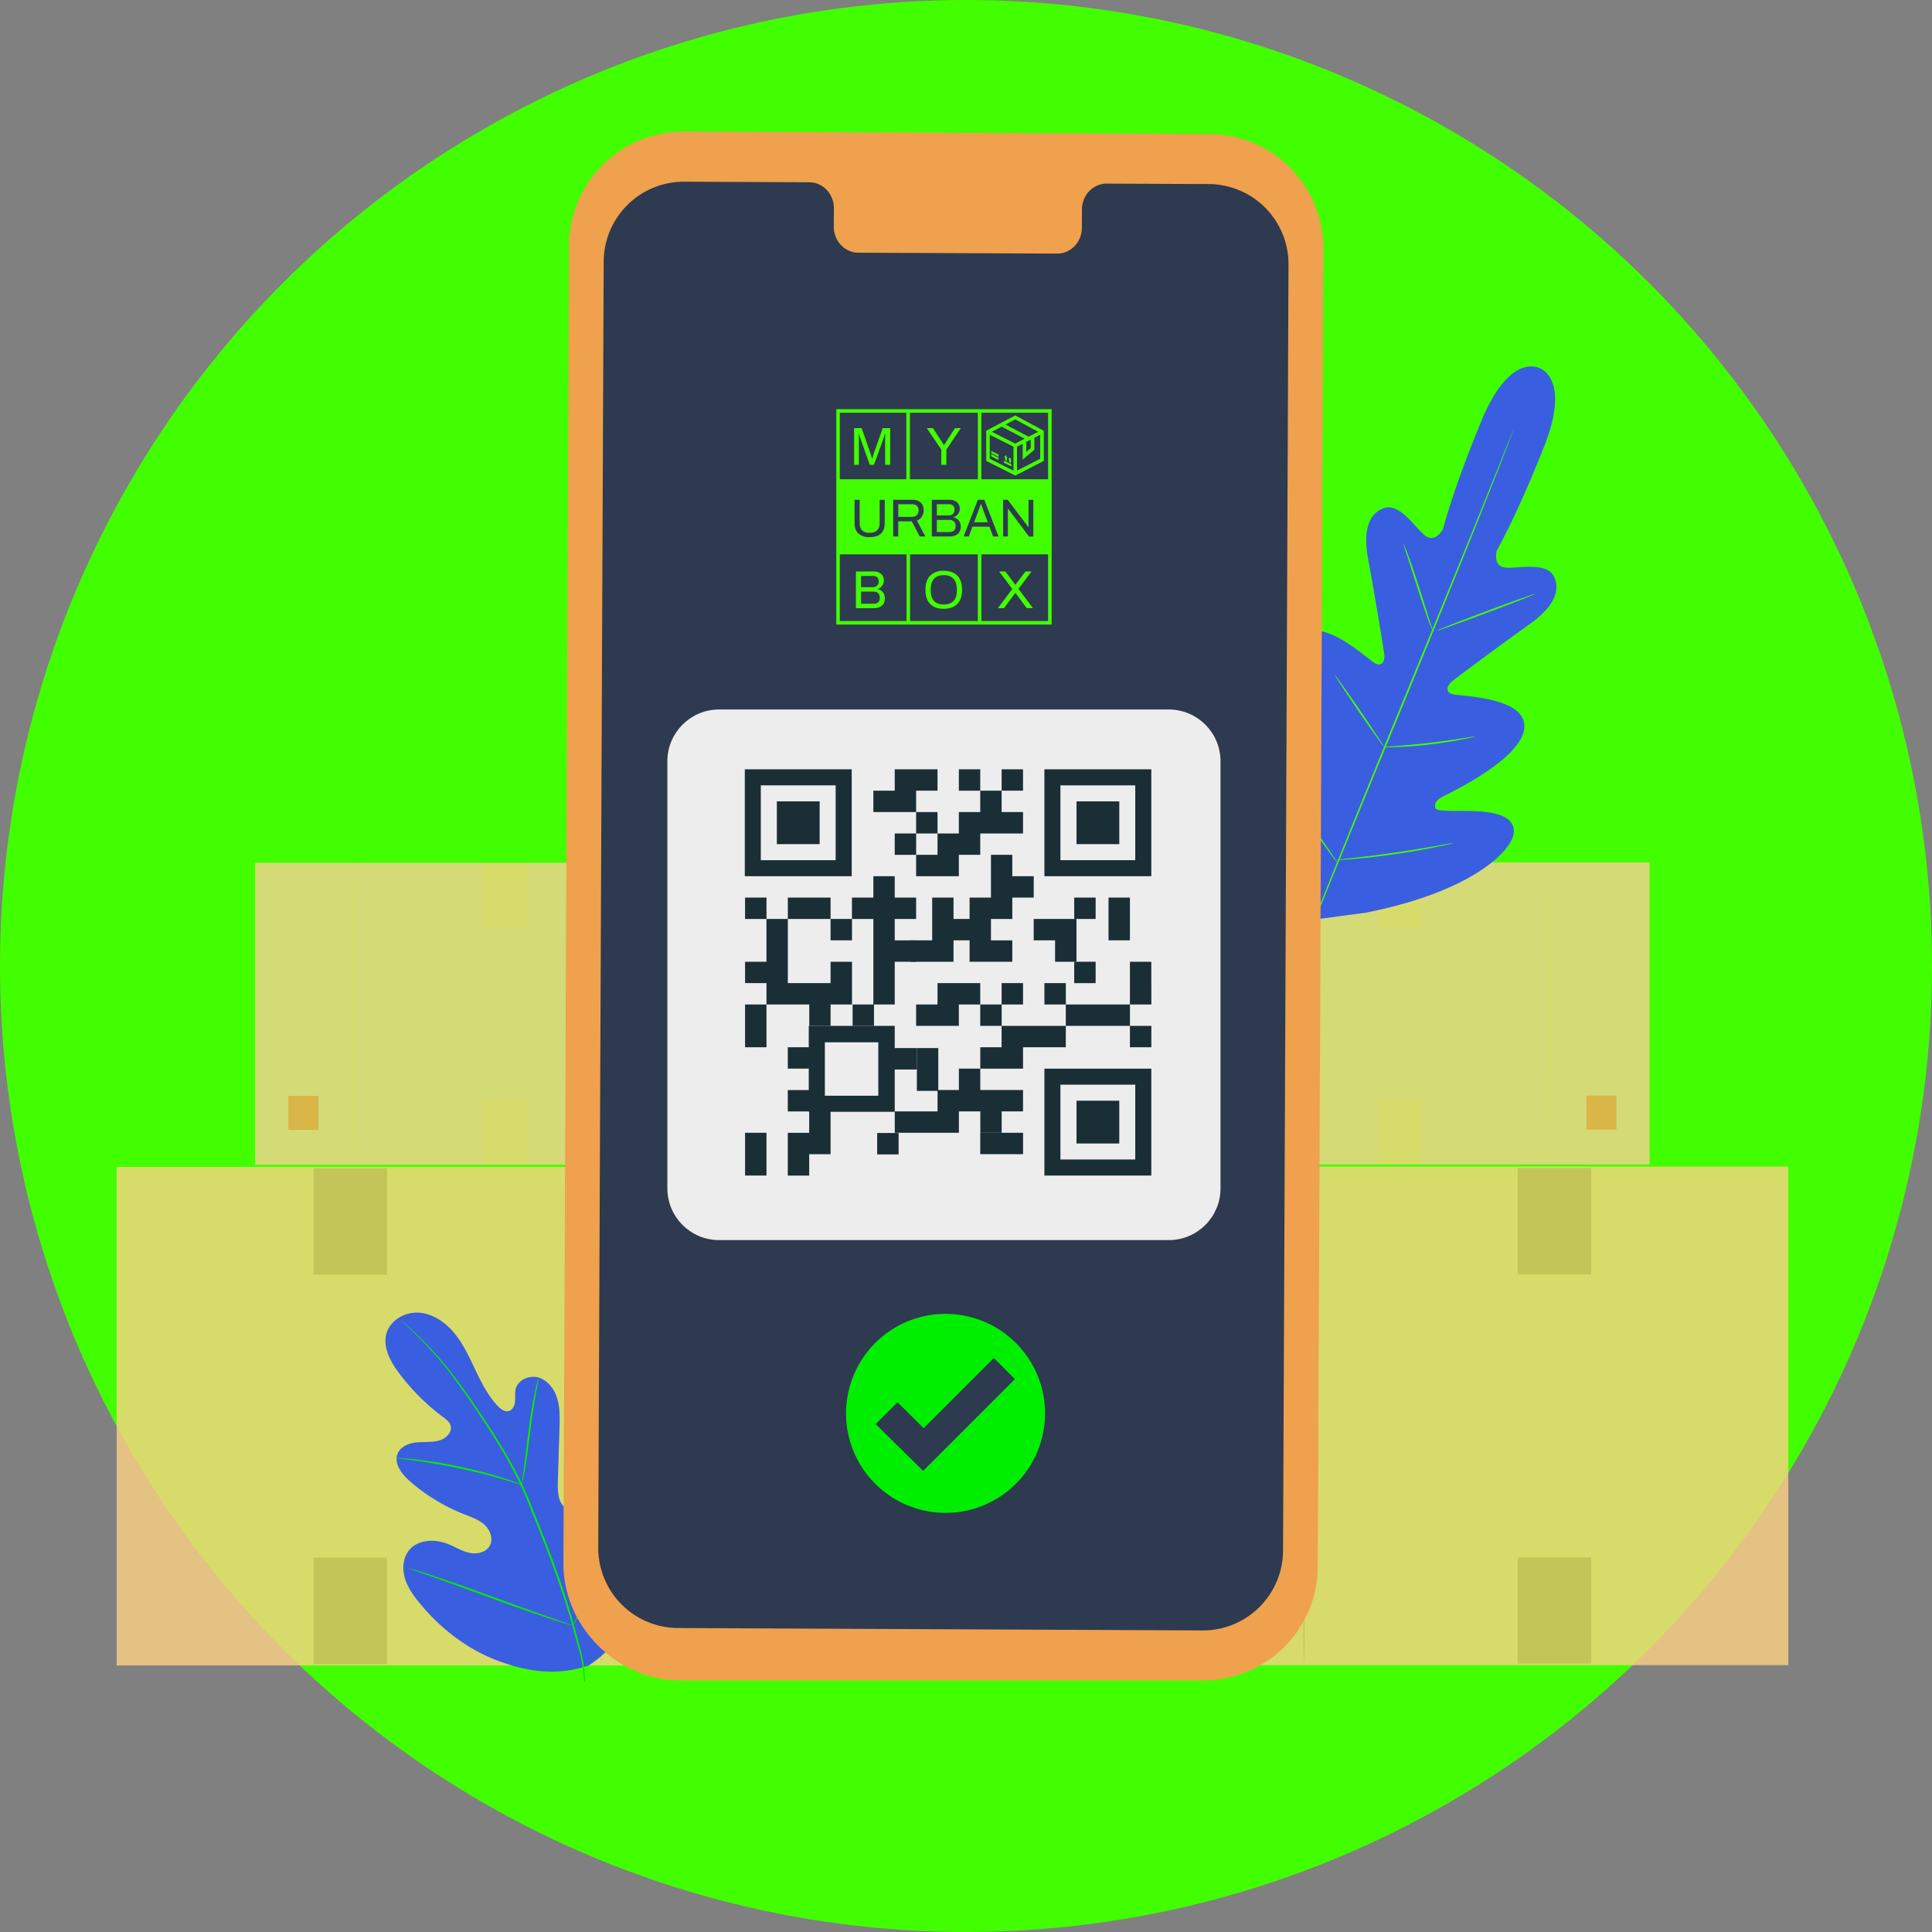
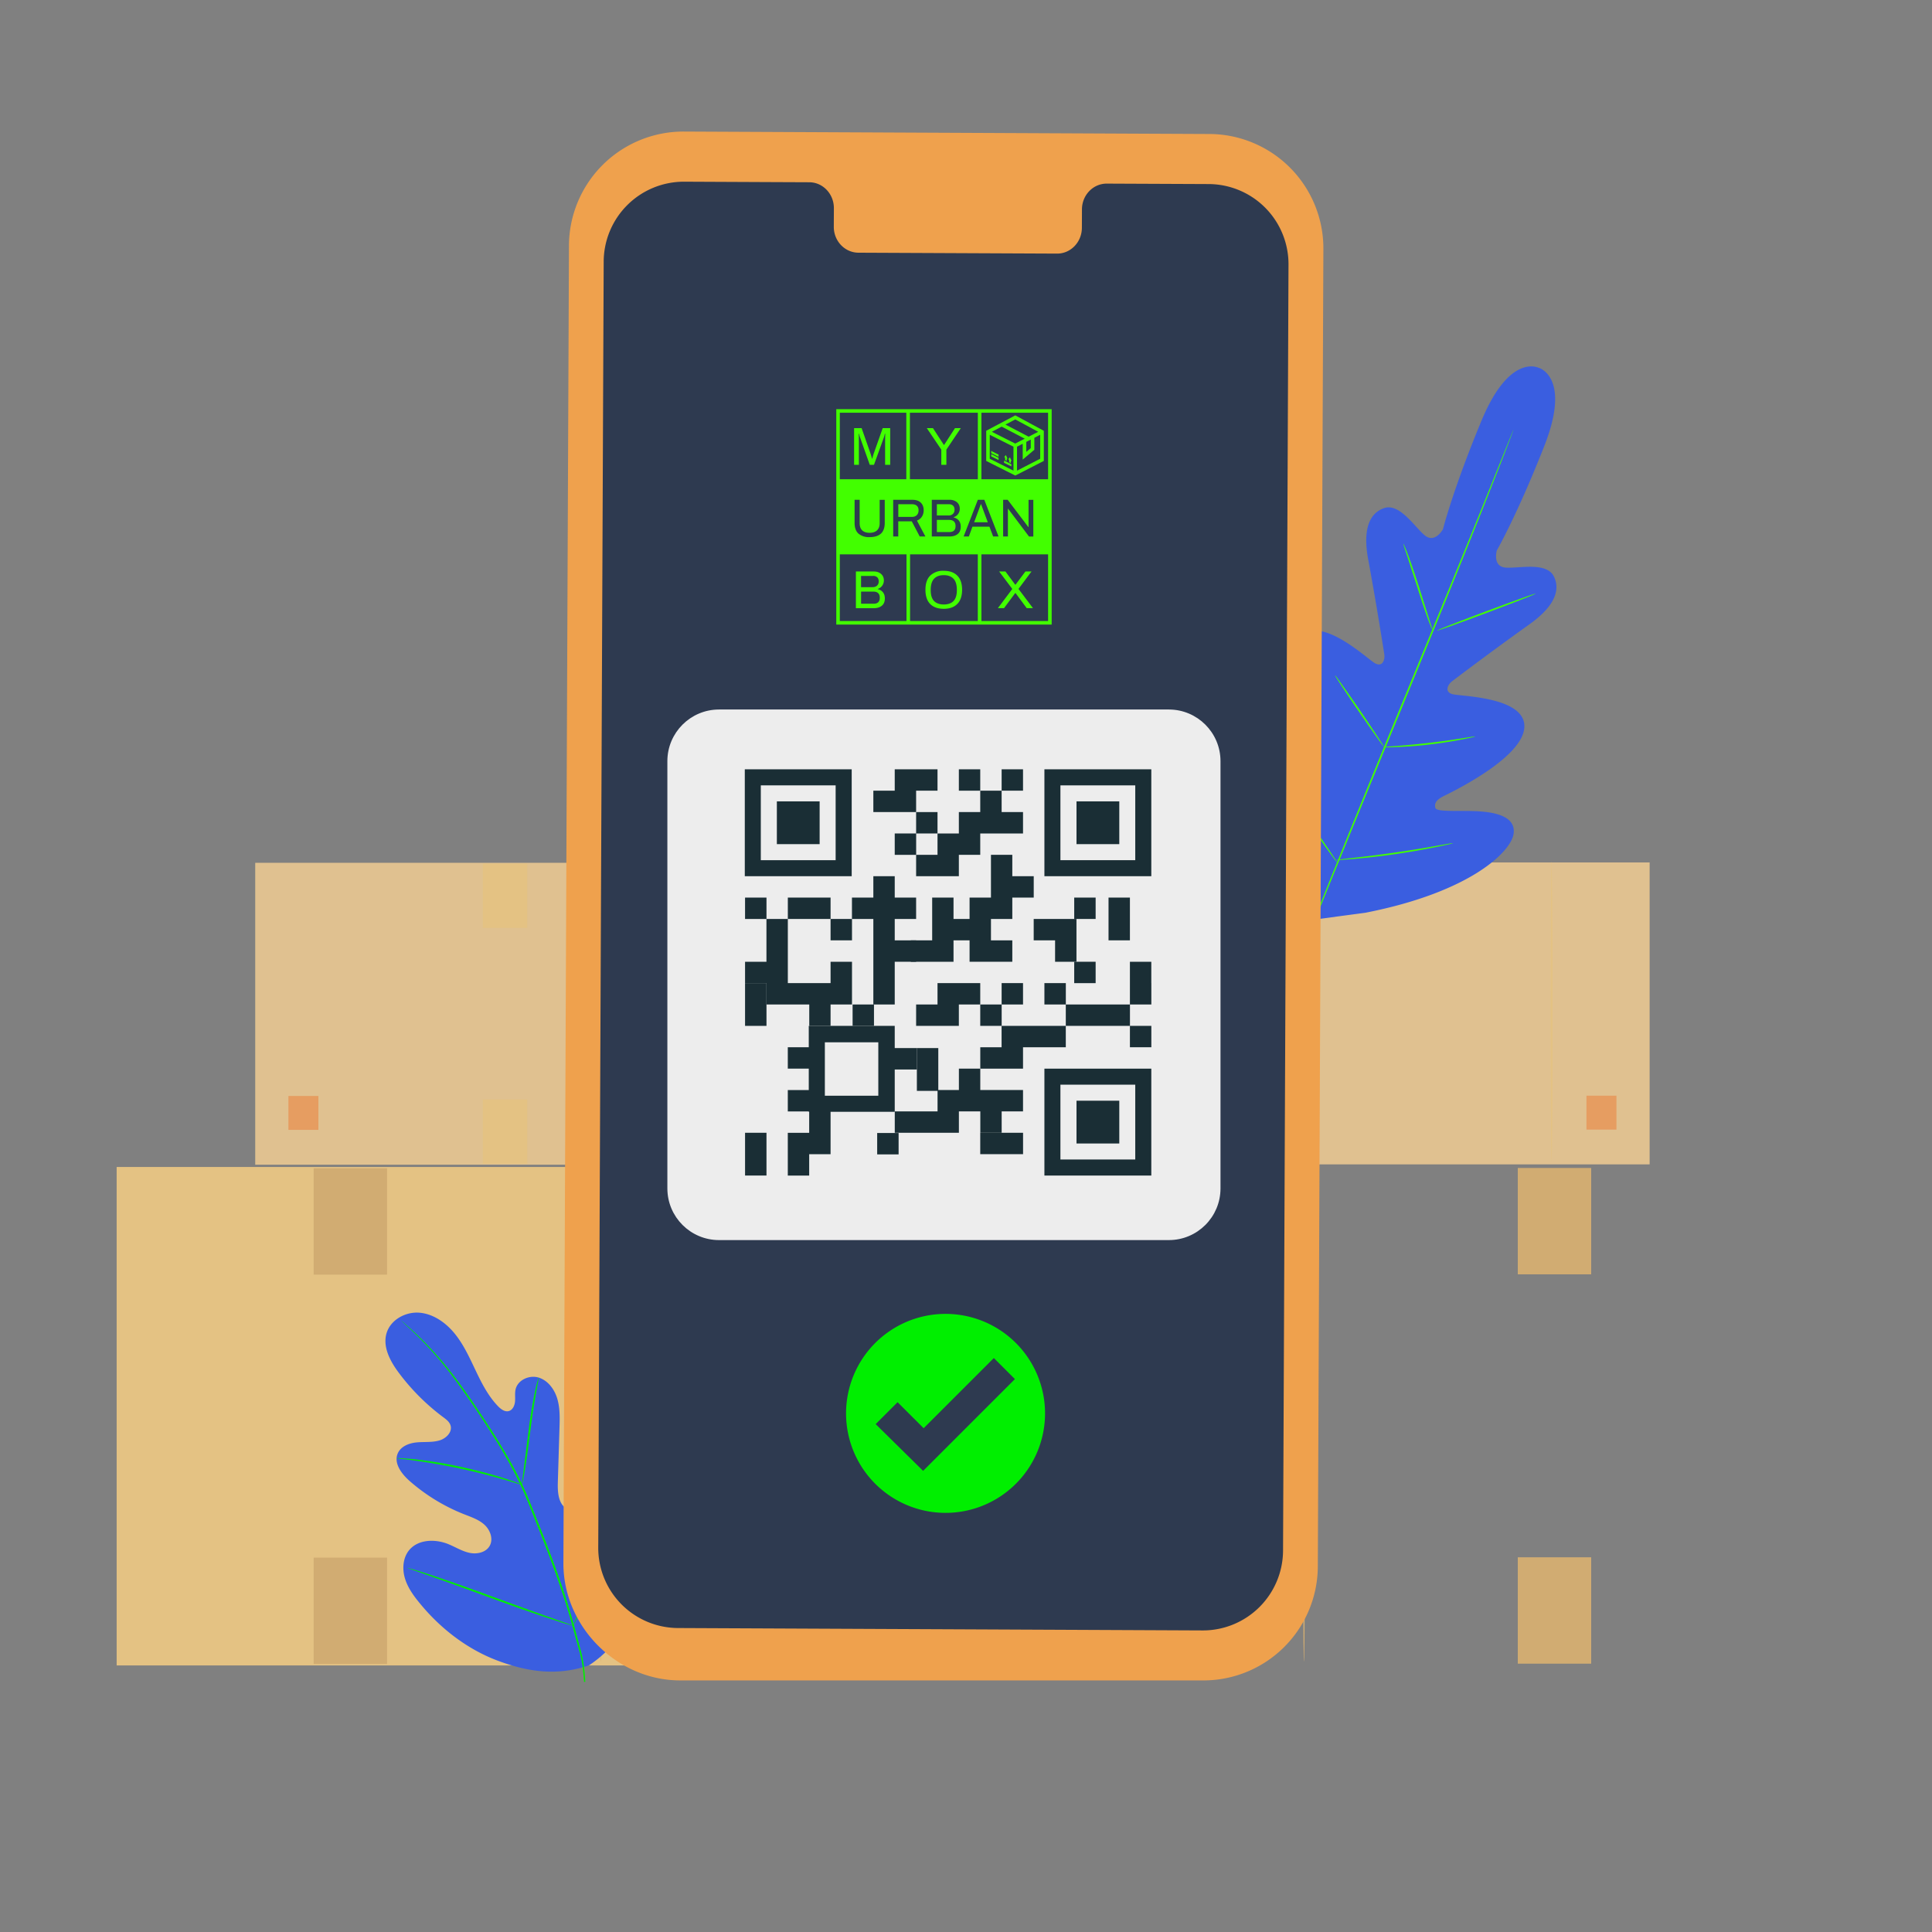
<svg xmlns="http://www.w3.org/2000/svg" width="514" height="514" viewBox="0 0 514 514" fill="none">
  <rect x="0" y="0" width="514" height="514" fill="#808080" stroke="none" />
-   <circle cx="257" cy="257" r="257" fill="#42FF00" />
  <g clip-path="url(#a)">
    <g opacity=".8">
      <path d="M438.88 229.45H334.73v80.33h104.15v-80.33Z" fill="#F7D194" />
      <path d="M412.8 309.22c-.15 0-.27-17.91-.27-39.99 0-22.09.12-39.99.26-39.99s.26 17.9.26 39.99c0 22.08-.1 39.99-.26 39.99Z" fill="#FCD283" />
      <path d="M430.05 291.5h-7.98v9.03h7.98v-9.03Z" fill="#FFA459" />
-       <path d="M378.34 229.66h-11.83v17.14h11.83v-17.14ZM378.34 292.41h-11.83v17.14h11.83v-17.14ZM303.84 443h171.94V310.37H303.84V443Z" fill="#FCD283" />
      <path d="M346.92 442.06c.19 0 .34-29.56.34-66.01 0-36.47-.15-66.02-.34-66.02-.19 0-.34 29.55-.34 66.02 0 36.45.15 66.01.34 66.01Z" fill="#E5B76E" />
      <path d="M318.42 427.72h13.18v-14.9h-13.18v14.9Z" fill="#FAFAFA" />
      <path d="M423.33 310.73H403.8v28.3h19.53v-28.3ZM423.33 414.31H403.8v28.3h19.53v-28.3Z" fill="#E5B76E" />
      <path d="M67.9 309.87h104.15v-80.33H67.9v80.33Z" fill="#F7D194" />
-       <path d="M93.99 309.3c.14 0 .26-17.91.26-39.99 0-22.09-.12-39.99-.26-39.99s-.26 17.9-.26 39.99c0 22.09.11 39.99.26 39.99Z" fill="#FCD283" />
      <path d="M76.73 300.6h7.98v-9.02h-7.98v9.03Z" fill="#FFA459" />
      <path d="M140.27 229.74h-11.83v17.14h11.83v-17.14ZM140.27 292.49h-11.83v17.14h11.83v-17.14ZM202.94 310.47H31v132.61h171.94V310.47Z" fill="#FCD283" />
      <path d="M159.86 442.14c-.19 0-.34-29.56-.34-66.01 0-36.47.15-66.02.34-66.02.19 0 .34 29.55.34 66.02 0 36.46-.15 66.01-.34 66.01Z" fill="#E5B76E" />
      <path d="M188.36 412.9h-13.18v14.9h13.18v-14.9Z" fill="#FAFAFA" />
      <path d="M102.98 310.81H83.45v28.3h19.53v-28.3ZM102.98 414.4H83.45v28.3h19.53v-28.3Z" fill="#E5B76E" />
    </g>
    <path d="M409.49 97.92s-7.76-4.3-15.37 14.06c-7.61 18.36-10.22 28.8-10.22 28.8s-2.1 3.88-4.82 1.67c-2.73-2.22-6.75-8.8-10.97-7.23-4.38 1.63-5.46 6.75-4.03 14.02a978.57 978.57 0 0 1 4.2 24.79c.23 1.43-.42 3.6-2.53 2.39-2.1-1.21-14.58-13.09-19.86-6.83-5.28 6.26 2.04 25.87 2.8 28.03.76 2.16.4 3.14-.6 3.76-1.01.63-4.82-3.76-8.51-6.99-3.7-3.23-8.53-6.33-11.27-2.47-2.74 3.87-2.53 19 13.72 42.33l8.24 10.32 13.14-1.77c27.9-5.5 38.56-16.24 39.27-20.93.7-4.69-4.93-5.82-9.82-6.05-4.9-.23-10.7.27-10.98-.88-.3-1.15.13-2.1 2.18-3.13 2.05-1.03 20.93-10.06 21.48-18.23.55-8.17-16.68-8.29-19.03-8.88-2.35-.59-1.31-2.61-.16-3.48a949.2 949.2 0 0 1 20.24-14.91c6.08-4.24 8.86-8.67 6.84-12.89-1.94-4.06-9.41-2.12-12.91-2.42-3.5-.3-2.31-4.54-2.31-4.54s5.38-9.33 12.65-27.82c7.27-18.49-1.52-20.8-1.52-20.8" fill="#3A5EE0" />
    <path d="M350.73 241.84c5.39-13.56 13-32.23 21.47-52.83 8.47-20.59 16.12-39.24 21.59-52.77l6.46-16.03 1.76-4.36.47-1.13c.1-.25.17-.38.17-.38l-.13.4-.43 1.15-1.68 4.39c-1.47 3.81-3.63 9.3-6.33 16.08-5.4 13.56-13 32.23-21.47 52.82a9825.96 9825.96 0 0 0-21.6 52.78" fill="#42FF00" />
    <path d="M373.37 144.66c.03-.01.17.3.4.86.25.57.57 1.39.95 2.42.77 2.06 1.75 4.92 2.77 8.11l2.58 8.16.79 2.47c.19.58.28.91.25.92-.03.01-.18-.3-.42-.86-.24-.57-.56-1.4-.93-2.43-.75-2.06-1.7-4.94-2.71-8.13l-2.64-8.14c-.32-.97-.6-1.79-.81-2.47-.17-.57-.26-.9-.23-.91ZM382.35 167.75c-.04-.12 5.78-2.41 13-5.11 7.23-2.71 13.12-4.8 13.16-4.69.04.12-5.78 2.41-13 5.11-7.22 2.71-13.11 4.81-13.16 4.69ZM367.92 198.79c0-.03.34-.08.97-.13l2.64-.2a205.39 205.39 0 0 0 17.34-2.02l2.62-.41c.62-.09.96-.13.97-.1.01.03-.33.13-.94.27a114.72 114.72 0 0 1-22.63 2.63c-.63 0-.97-.01-.97-.04ZM355.2 179.69c.03-.02.23.23.58.69a429.91 429.91 0 0 1 11.89 17.38c.3.49.46.77.43.79a3.3 3.3 0 0 1-.58-.69 429.91 429.91 0 0 1-11.89-17.37c-.3-.5-.46-.78-.43-.8ZM338.97 205.47c.03-.02.28.3.73.89l1.86 2.53a829.7 829.7 0 0 1 11.87 16.98l1.74 2.61c.4.62.61.98.59.99-.03.02-.28-.3-.73-.89l-1.86-2.53a829.7 829.7 0 0 1-11.87-16.98l-1.74-2.61a6.4 6.4 0 0 1-.59-.99ZM355.51 228.8c0-.03.43-.1 1.22-.19l3.34-.38a334.56 334.56 0 0 0 21.94-3.17l3.31-.58a6.72 6.72 0 0 1 1.23-.16c.01.03-.42.15-1.19.33a194.56 194.56 0 0 1-28.62 4.13 6.8 6.8 0 0 1-1.23.02Z" fill="#42FF00" />
    <path d="M156.7 443.06c13.66-9.06 17.14-26.42 16.98-42.09-.03-2.62.33-5.37-.86-7.69-1.19-2.32-4.05-3.96-6.42-2.92-1.96.87-2.86 3.11-4 4.95a15.34 15.34 0 0 1-6.27 5.71c-1.69.82-3.76 1.3-5.38.36-2.23-1.3-2.42-4.42-2.34-7.02l.44-14.54c.08-2.6.15-5.26-.6-7.74-.75-2.49-2.48-4.82-4.94-5.58-2.46-.75-5.55.6-6.14 3.13-.24 1.05-.05 2.16-.15 3.24-.1 1.08-.63 2.26-1.66 2.54-1.05.28-2.07-.48-2.83-1.26-2.62-2.69-4.36-6.12-5.98-9.52-1.62-3.4-3.19-6.89-5.56-9.81-2.37-2.92-5.68-5.27-9.4-5.58-3.72-.3-7.74 1.9-8.77 5.53-1.03 3.64 1.02 7.42 3.27 10.44a57.98 57.98 0 0 0 11.81 11.81c.81.6 1.68 1.25 1.97 2.22.52 1.75-1.16 3.43-2.89 3.96-1.95.6-4.05.35-6.09.54-2.03.19-4.25 1.03-5.07 2.93-1.13 2.63 1.03 5.47 3.17 7.35a49.62 49.62 0 0 0 14.51 8.85c1.9.75 3.9 1.41 5.4 2.79 1.51 1.38 2.38 3.74 1.41 5.55-.98 1.81-3.38 2.34-5.38 1.92-1.99-.42-3.76-1.55-5.65-2.32-3.54-1.44-8.16-1.3-10.53 1.73-1.55 1.99-1.75 4.82-1.05 7.26.7 2.44 2.2 4.56 3.8 6.52 5.56 6.86 12.76 12.45 20.98 15.52 8.25 3.07 15.91 4.04 24.22 1.22Z" fill="#3A5EE0" />
    <path d="M155.72 447.45c-.42-6.22-.69-6.35-2.82-14.31-2.1-7.96-5.16-16.5-8.64-25.31l-2.6-6.52c-.87-2.14-1.72-4.26-2.69-6.28-1.9-4.05-4.05-7.8-6.2-11.3-2.14-3.5-4.3-6.74-6.35-9.76a167.22 167.22 0 0 0-5.92-8.24 92.13 92.13 0 0 0-12.76-13.57l-.79-.67a2.53 2.53 0 0 0-.28-.22l.25.25.76.71c.67.62 1.65 1.53 2.88 2.74a97.8 97.8 0 0 1 9.67 10.96 255.4 255.4 0 0 1 12.17 18.02 117.1 117.1 0 0 1 6.15 11.27c.95 2.01 1.8 4.11 2.66 6.26l2.6 6.52c3.48 8.81 6.53 17.32 8.66 25.25 2.15 7.92 2.45 8.02 2.91 14.22" fill="#00EF00" />
    <path d="M138.84 395.01c.03.01.13-.39.28-1.1.15-.72.34-1.76.56-3.05.43-2.58.9-6.16 1.41-10.12a208.3 208.3 0 0 1 2.07-13.13c.14-.72.2-1.12.17-1.13-.03-.01-.16.38-.35 1.08-.2.7-.45 1.73-.72 3.01a125.9 125.9 0 0 0-1.64 10.09l-1.27 10.13-.4 3.07c-.1.74-.15 1.15-.1 1.15Z" fill="#00EF00" />
    <path d="M105.55 387.96c0 .03.47.1 1.33.19.86.1 2.1.23 3.62.45a169.32 169.32 0 0 1 27.03 6.07c.82.26 1.3.38 1.3.35.01-.03-.43-.22-1.24-.53-.8-.31-1.99-.73-3.46-1.2-2.94-.95-7.07-2.08-11.68-3.07a119.9 119.9 0 0 0-11.9-1.96 57.28 57.28 0 0 0-3.66-.29 6.3 6.3 0 0 0-1.34-.01ZM152.5 432.52c.02.01.1-.13.24-.4l.6-1.2c.52-1.04 1.23-2.57 2.08-4.46 1.71-3.79 3.9-9.1 6.24-15a758.6 758.6 0 0 1 6.1-15.04l1.94-4.52.52-1.23c.11-.28.17-.44.15-.44-.02-.01-.1.13-.24.4l-.6 1.19c-.52 1.04-1.23 2.57-2.08 4.46-1.7 3.79-3.9 9.1-6.24 15a784.4 784.4 0 0 1-6.1 15.04l-1.94 4.52-.52 1.23c-.1.29-.16.44-.15.45Z" fill="#00EF00" />
    <path d="M108.42 417.13c0 .02.15.08.44.19l1.28.46 4.72 1.66c3.99 1.4 9.47 3.4 15.52 5.61a522.88 522.88 0 0 0 15.58 5.48c2.01.66 3.64 1.18 4.77 1.51l1.31.38c.3.08.46.12.47.1 0-.02-.15-.08-.44-.19l-1.28-.46-4.72-1.66c-3.99-1.4-9.47-3.4-15.53-5.61a522.88 522.88 0 0 0-15.58-5.48c-2.01-.66-3.64-1.18-4.77-1.51l-1.31-.38c-.3-.09-.46-.12-.46-.1Z" fill="#00EF00" />
    <path d="M320 447.07H180.85c-16.82-.08-31.03-14.42-30.96-31.23l1.48-350.51A30.46 30.46 0 0 1 181.96 35l139.8.65a30.44 30.44 0 0 1 30.32 30.58l-1.48 350.51a30.45 30.45 0 0 1-30.6 30.33Z" fill="#EFA14D" />
    <path d="m321.57 48.97-27.11-.12c-3.63-.02-6.6 3.05-6.61 6.85l-.02 4.92c-.02 3.8-2.98 6.87-6.61 6.85l-52.84-.24c-3.63-.02-6.57-3.11-6.55-6.91l.02-4.92c.02-3.8-2.92-6.9-6.55-6.91l-9.53-.04-23.73-.11a21.34 21.34 0 0 0-21.43 21.24l-1.45 342.13a21.32 21.32 0 0 0 21.23 21.42l139.53.64a21.34 21.34 0 0 0 21.43-21.24L342.8 70.4a21.32 21.32 0 0 0-21.23-21.43Z" fill="#2E3A50" />
    <path d="M310.97 329.34H191.3c-7.27 0-13.17-5.9-13.17-13.17V202.51c0-7.27 5.9-13.17 13.17-13.17h119.66c7.27 0 13.17 5.9 13.17 13.17v113.66c0 7.27-5.89 13.17-13.16 13.17Z" fill="#EDEDED" stroke="#EDEDED" stroke-width="1.16" stroke-miterlimit="10" />
    <path fill-rule="evenodd" clip-rule="evenodd" d="M260.15 109.81h-18.07v17.69h18.07v-17.69Zm.95 0v17.69h17.74v-17.69H261.1Zm-37.67 0h17.69v17.69h-17.69v-17.69Zm0 37.67v17.74h17.74v-17.74h-17.74Zm18.69 0v17.74h18.02v-17.74h-18.02Zm18.98 0v17.74h17.74v-17.74H261.1Zm-38.61-38.62v57.3h57.3v-57.3h-57.3Zm24.08 5.04 3.86 5.72v4.04h1.35v-4.04l3.84-5.72h-1.55l-2.89 4.47h-.07l-2.9-4.47h-1.64Zm-19.35 0h2.01l2.33 6.66c.13.38.28.87.44 1.47h.06c.17-.66.31-1.15.43-1.47l2.35-6.66h1.99v9.76h-1.35v-6.45l.03-1.82h-.1c-.08.39-.16.7-.24.94l-2.65 7.33h-1.12l-2.6-7.33c-.08-.2-.16-.51-.24-.94h-.09l.03 1.82v6.45h-1.27v-9.76h-.01Zm.51 38.14h4.71c.82 0 1.47.22 1.96.65.5.44.75 1.02.75 1.74a2.34 2.34 0 0 1-1.63 2.25v.06a2.4 2.4 0 0 1 1.38.83c.34.42.51.97.51 1.65 0 .87-.28 1.52-.83 1.95-.54.43-1.26.64-2.16.64h-4.71v-9.77h.02Zm4.44 4.17c.48 0 .87-.14 1.17-.41.29-.28.44-.65.44-1.1 0-.49-.13-.86-.4-1.11a1.54 1.54 0 0 0-1.1-.37h-3.2v2.99h3.09Zm.25 4.41c1.09 0 1.64-.53 1.64-1.58 0-1.1-.58-1.65-1.74-1.65h-3.23v3.23h3.33Zm18.66 1.35c-1.55 0-2.75-.42-3.6-1.27-.84-.85-1.27-2.12-1.27-3.79s.42-2.93 1.27-3.77a4.87 4.87 0 0 1 3.6-1.28c1.56 0 2.76.43 3.6 1.28.85.84 1.28 2.1 1.28 3.77 0 1.66-.43 2.92-1.28 3.77-.84.86-2.04 1.29-3.6 1.29Zm0-1.15c1.13 0 1.99-.3 2.59-.91.6-.62.9-1.59.9-2.93v-.06c-.01-1.36-.31-2.34-.91-2.96-.6-.63-1.46-.94-2.58-.94-1.11 0-1.96.31-2.56.94-.6.62-.9 1.6-.91 2.96v.06c0 1.34.3 2.31.9 2.93.6.6 1.46.91 2.57.91Zm14.74-8.78 3.5 4.65-3.84 5.11h1.64l2.96-4h.11l2.97 4h1.66l-3.86-5.12 3.47-4.64h-1.62l-2.62 3.49h-.11l-2.59-3.49h-1.67Zm-34.46-9.14a4.34 4.34 0 0 1-2.96-.92c-.69-.62-1.04-1.57-1.04-2.85v-6.16h1.35v6.23c0 .83.23 1.47.68 1.91.46.43 1.12.64 1.96.64.85 0 1.51-.22 1.98-.65.46-.44.7-1.07.7-1.89v-6.23h1.35v6.16c0 1.28-.35 2.23-1.04 2.85-.68.6-1.68.91-2.98.91Zm6.27-9.93h5.08c.98 0 1.73.25 2.25.75s.78 1.18.78 2.02c0 .66-.16 1.24-.48 1.72-.31.48-.75.83-1.31 1.04l2.25 4.23h-1.51l-2.12-4.03h-3.59v4.03h-1.35v-9.76Zm5.01 4.55c.53 0 .95-.16 1.27-.47.31-.31.47-.74.47-1.29 0-.51-.15-.91-.44-1.18-.29-.28-.73-.43-1.29-.43h-3.66v3.37h3.65Zm9.97-4.55h-4.71v9.76h4.71c.9 0 1.62-.21 2.16-.64.55-.43.83-1.08.83-1.95 0-.68-.17-1.23-.51-1.65-.34-.42-.8-.69-1.38-.83v-.06a2.3 2.3 0 0 0 1.63-2.25c0-.72-.25-1.3-.75-1.74a3 3 0 0 0-1.98-.64Zm.9 3.76a1.6 1.6 0 0 1-1.17.41h-3.09v-2.99h3.2c.46 0 .83.12 1.1.37.27.25.4.62.4 1.11 0 .45-.15.81-.44 1.1Zm.71 3.24c0 1.05-.55 1.58-1.64 1.58h-3.33v-3.23h3.23c1.16 0 1.74.55 1.74 1.65Zm5.93-7h1.72l3.79 9.76h-1.44l-.98-2.6h-4.53l-.95 2.6h-1.39l3.78-9.76Zm2.65 5.98-1.14-3.05-.65-1.76h-.07l-.64 1.74-1.14 3.07h3.64Zm5.29-5.98h-1.21v9.76h1.27v-7.37l.06-.01.37.5 5.18 6.89h1.15v-9.76h-1.27v7.24l-.06.01-.34-.46-5.15-6.8Zm7.09-13.31v-3.19l1.56-.8v6.38l-6.17 3.17v-6.38l1.52-.78v4.21l3.09-2.61Zm-.95-.44v-2.27l-1.19.61v2.66l1.19-1Zm-4.12-8.71 7.59 4.1v8.02l-7.59 3.89-7.73-3.89v-8.03l7.73-4.09Zm-2.61 2.45 6.17 3.22 2.54-1.3-6.1-3.29-2.61 1.37Zm2.13 12.26v-6.38l-6.31-3.17v6.38l6.31 3.17Zm-5.75-10.34 6.22 3.13 2.53-1.3-6.15-3.21-2.6 1.38Zm1.78 6.91-1.95-.97v.59l1.95.97v-.59Zm1.46.74 1.95.97v.59l-1.95-.97v-.59Zm-1.46-1.59-1.95-.97v.59l1.95.97v-.59Zm1.95.13-.44.52.22.12.01.67.45.25-.01-.67.22.12-.45-1.01Zm.64 1.12.44-.52.46 1.02-.23-.13v.63l-.44-.21-.01-.67-.22-.12Z" fill="#42FF00" />
-     <path d="M198.22 272.93v5.69h5.7v-11.38h-5.7v5.69ZM203.91 238.8h-5.69v5.69h5.7v-5.69ZM239.06 301.43h-5.69v5.69h5.7v-5.69Z" fill="#1A2E35" />
+     <path d="M198.22 272.93h5.7v-11.38h-5.7v5.69ZM203.91 238.8h-5.69v5.69h5.7v-5.69ZM239.06 301.43h-5.69v5.69h5.7v-5.69Z" fill="#1A2E35" />
    <path d="M203.91 250.18v5.69h-5.69v5.68h5.7v5.69H215.3v5.69h5.67v-5.69h5.7V255.87h-5.7v5.68H209.6V244.49h-5.69v5.69ZM215.29 238.8h-5.69v5.69H220.97v-5.69h-5.68ZM240.88 284.53h3.06v-5.69H237.83v5.69h3.05ZM226.66 244.49h-5.69v5.69h5.7v-5.69ZM266.48 267.24h-5.69v5.69h5.7v-5.69ZM272.17 204.67h-5.69v5.69h5.69v-5.69Z" fill="#1A2E35" />
    <path d="M238.04 250.18v-5.69h5.69v-5.69h-5.69v-5.69h-5.69v5.69h-5.69v5.69h5.69V267.24h5.69V255.87h5.69v-5.69h-5.69ZM266.48 307.06h5.7v-5.69h-11.39v5.69h5.7ZM260.79 204.67h-5.69v5.69h5.69v-5.69Z" fill="#1A2E35" />
    <path d="M259.37 250.18v-5.69h-5.69v-5.69H248v11.38h-5.69v5.69H253.68v-5.69h5.7ZM291.48 238.8h-5.69v5.69h5.7v-5.69ZM232.52 267.24h-5.69v5.69h5.69v-5.69ZM255.1 233.11v-5.69h5.69v-5.68h11.38v-5.69h-5.69v-5.69h-5.69v5.69h-5.69v5.69h-5.68v5.68h-5.69v5.69H255.1ZM255.1 272.93v-5.69h5.69v-5.69H249.42v5.69h-5.69v5.69H255.1ZM272.17 295.68v-5.69H260.8v-5.69h-5.69v5.69h-5.68v5.69h-11.38v5.69h17.06v-5.69h5.7v5.69h5.68v-5.69h5.7ZM249.42 210.36v-5.69h-11.38v5.69h-5.69v5.69h11.38v-5.69h5.69Z" fill="#1A2E35" />
    <path d="M249.42 216.05h-5.69v5.69h5.69v-5.69ZM263.64 238.8h-5.69v17.07H269.32v-5.69h-5.68v-5.69h5.68v-5.69h5.7v-5.69h-5.7v-5.69h-5.68v11.38ZM243.73 221.74h-5.69v5.69h5.7v-5.69ZM260.8 278.62v5.69H272.17v-5.69H283.55v-5.69H266.47v5.69h-5.69ZM291.48 255.87h-5.69v5.69h5.7v-5.69ZM272.17 261.55h-5.69v5.69h5.69v-5.69Z" fill="#1A2E35" />
    <path d="M286.39 244.49h-11.38v5.69h5.69v5.69h5.69v-11.38ZM283.55 261.55h-5.69v5.69h5.7v-5.69ZM220.97 295.79h17.07v-22.87h-22.87v5.69h-5.58v5.69h5.58v5.7h-5.58v5.69h5.58v.11h.11v5.58h-5.69v11.38h5.69v-5.69h5.69V295.79Zm12.7-18.49v14.22h-14.22V277.3h14.22ZM294.92 272.93h5.7v-5.69h-17.07v5.69H294.93ZM294.92 250.18h5.69V238.8h-5.69v11.38ZM249.63 278.84h-5.7v11.38h5.7v-11.38ZM306.3 272.93h-5.69v5.69h5.7v-5.69ZM306.3 261.55v-5.68h-5.69V267.24h5.7v-5.69ZM203.91 301.37h-5.69v11.38h5.7v-11.38ZM306.3 233.11v-28.44h-28.44v28.44h28.44Zm-24.18-4.26v-19.91h19.91v19.91h-19.9Z" fill="#1A2E35" />
    <path d="M297.77 213.2H286.4v11.38h11.38V213.2ZM306.3 284.31h-28.44v28.44h28.44v-28.44Zm-24.18 24.17v-19.91h19.91v19.91h-19.9Z" fill="#1A2E35" />
    <path d="M297.77 292.84H286.4v11.38h11.38v-11.38ZM198.15 204.67v28.44h28.44v-28.44h-28.44Zm24.17 4.27v19.91h-19.91v-19.91h19.91Z" fill="#1A2E35" />
    <path d="M218.06 213.2h-11.38v11.38h11.38V213.2Z" fill="#1A2E35" />
    <path d="M277.61 380.72a26.47 26.47 0 1 0-52.2-8.8 26.47 26.47 0 0 0 52.2 8.8Z" fill="#00EF00" />
    <path d="m232.97 378.88 5.83-5.83 6.93 6.92 18.68-18.67 5.6 5.6-24.42 24.42-12.62-12.44Z" fill="#2E3A50" />
  </g>
  <defs>
    <clipPath id="a">
      <path fill="#fff" transform="translate(31 35)" d="M0 0h444.78v412.48H0z" />
    </clipPath>
  </defs>
</svg>